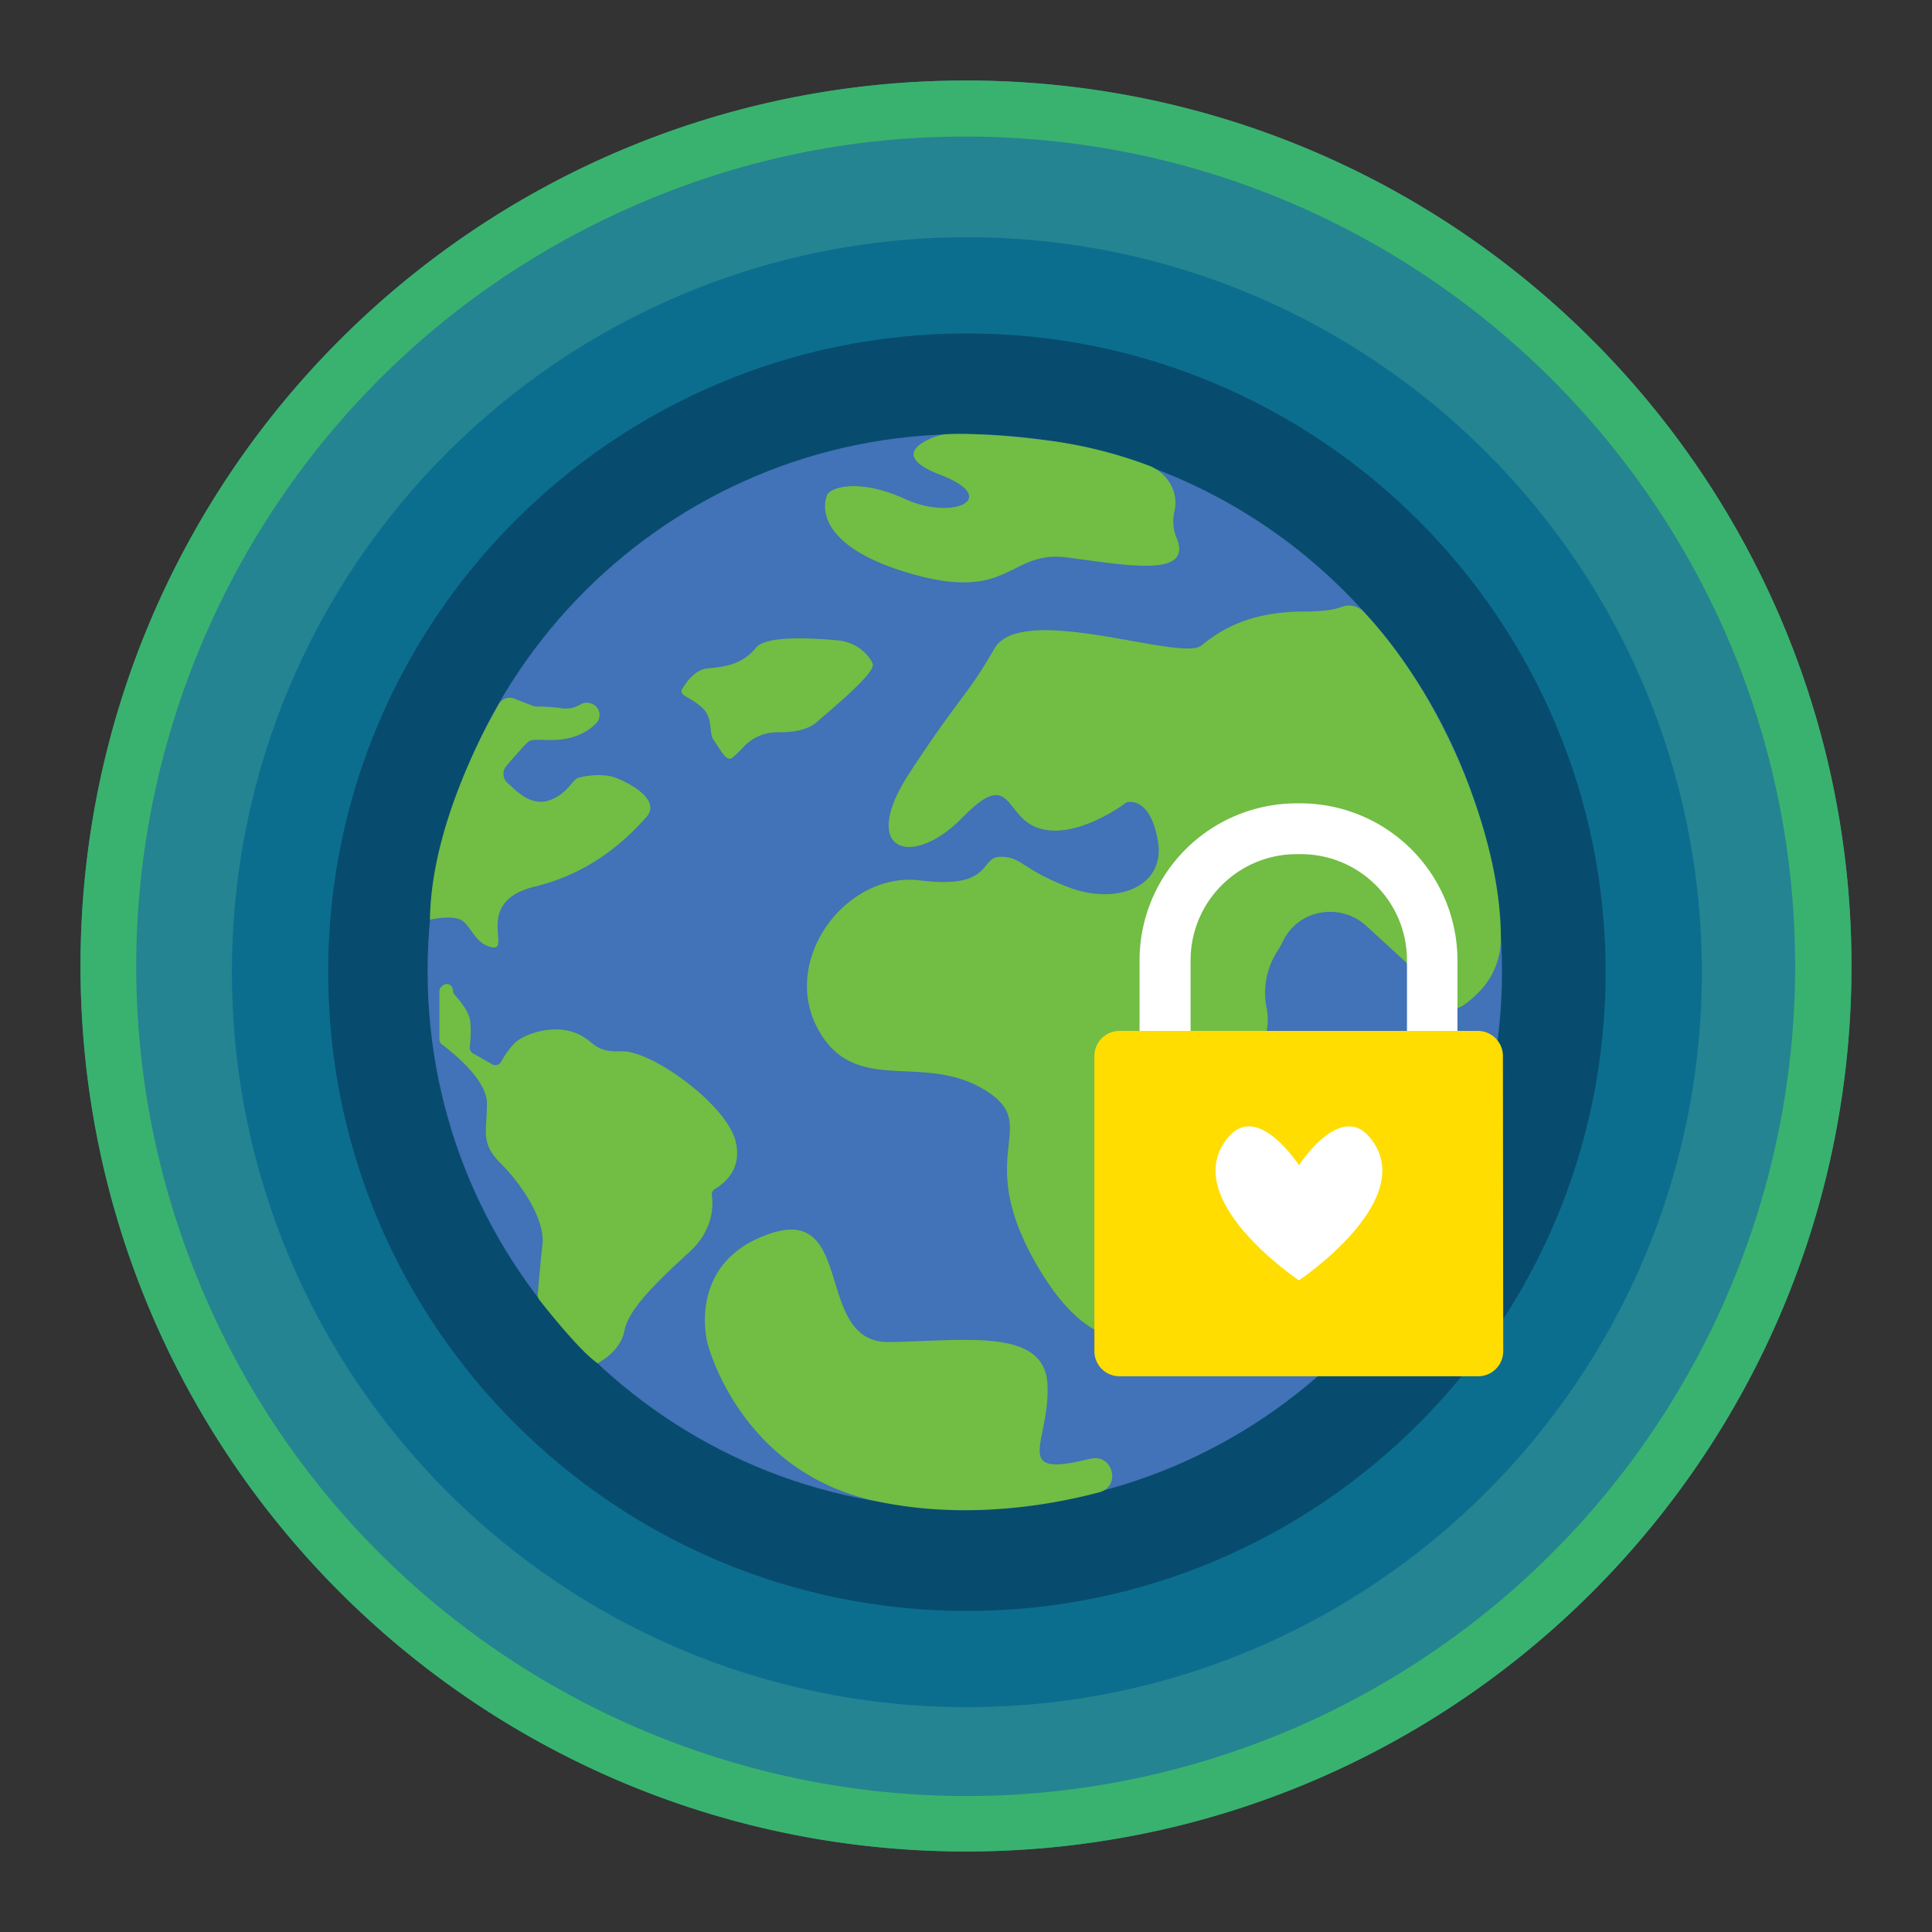
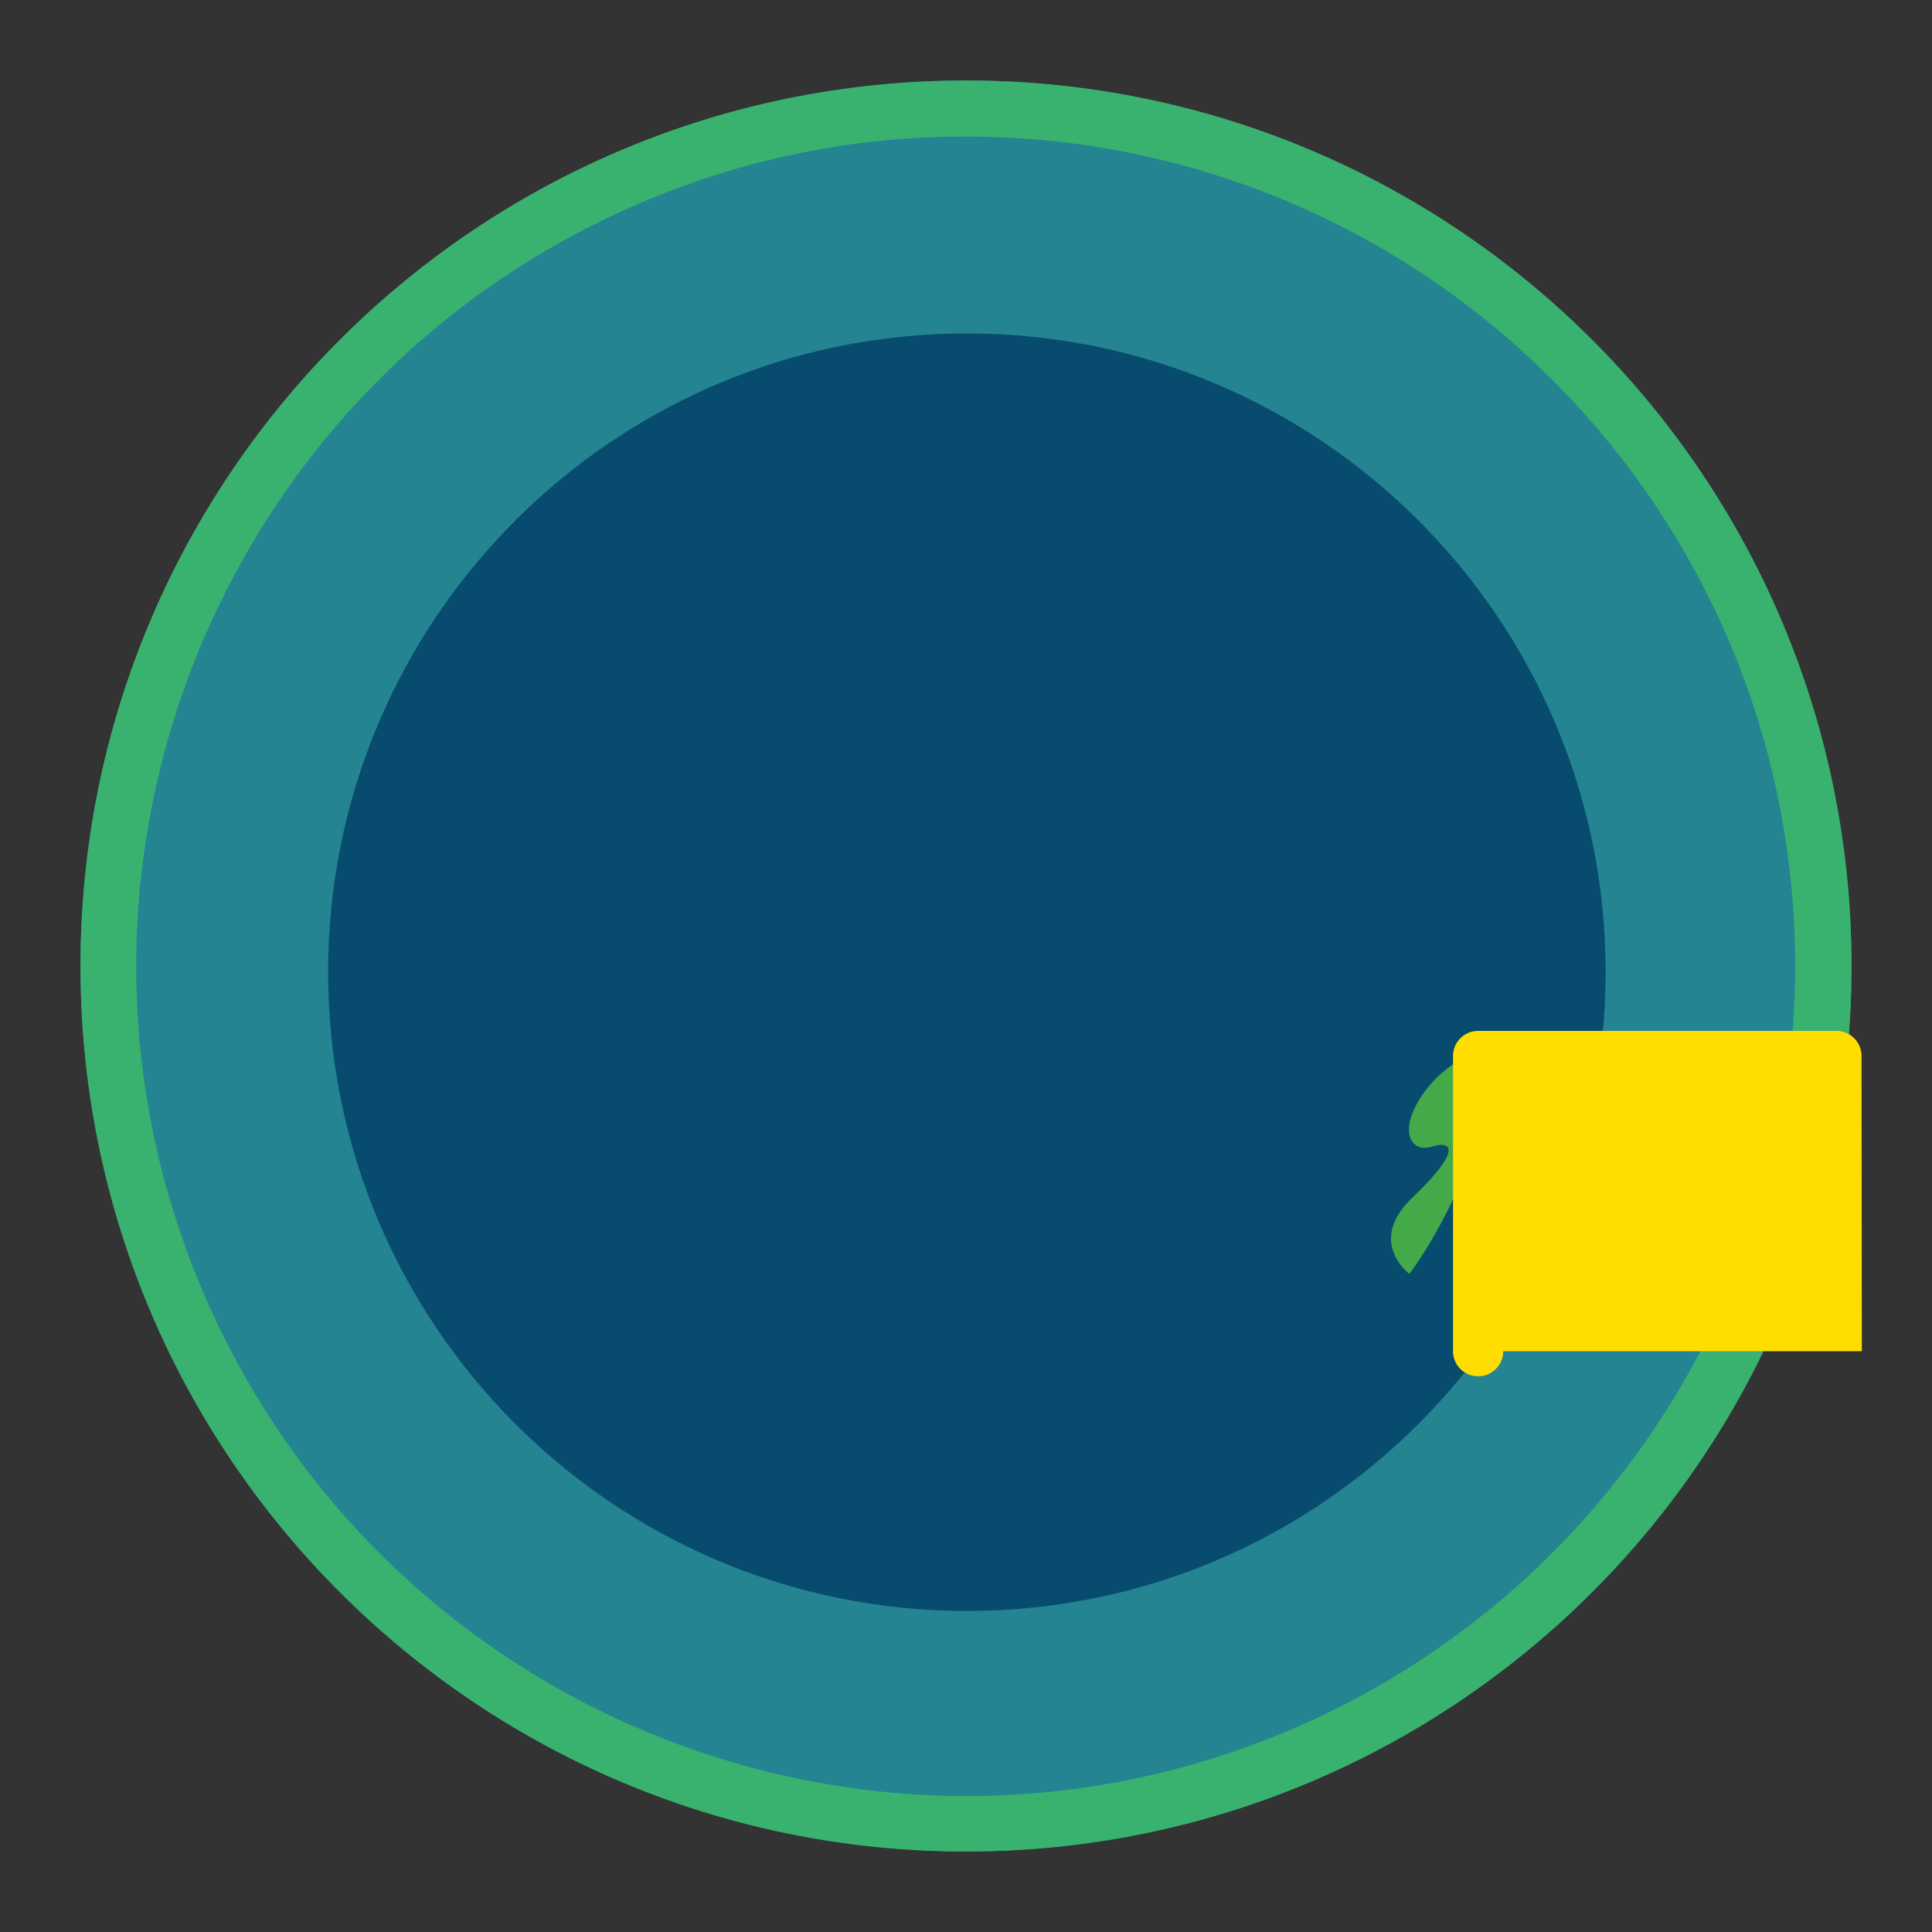
<svg xmlns="http://www.w3.org/2000/svg" viewBox="0 0 48 48">
  <rect x="0" y="0" width="48" height="48" fill="#333333" stroke="none" />
  <g fill="none" transform="translate(2 2)">
    <circle cx="22" cy="22" r="22" fill="#258491" />
-     <path fill="#0C6E8F" d="M3.762 22.154c0 10.083 8.177 18.26 18.26 18.26 10.083 0 18.26-8.177 18.26-18.26 0-10.083-8.177-18.26-18.26-18.26-10.083 0-18.26 8.177-18.26 18.26z" />
    <path fill="#074C6E" d="M6.153 22.154c0 8.763 7.106 15.87 15.869 15.87s15.87-7.107 15.87-15.87c0-8.763-7.107-15.87-15.87-15.87-8.763 0-15.87 7.107-15.87 15.87z" />
    <path fill="#39B26F" d="M22 1.393c11.381.008 20.607 9.24 20.6 20.629a20.623 20.623 0 0 1-12.577 18.971c-10.487 4.43-22.58-.484-27.009-10.97-4.43-10.487.484-22.58 10.97-27.009A20.31 20.31 0 0 1 22 1.394zM22 0C9.849 0 0 9.849 0 22s9.849 22 22 22 22-9.849 22-22S34.151 0 22 0z" />
-     <path fill="#4272B7" d="M8.624 22.132c0 7.37 5.977 13.347 13.347 13.347 7.37 0 13.346-5.977 13.346-13.347 0-7.37-5.976-13.347-13.346-13.347-7.378-.007-13.354 5.97-13.347 13.347z" />
-     <path fill="#72BD44" d="M15.576 31.365s-.543-2.017 1.57-2.721c2.111-.704 1.07 2.728 2.947 2.699 1.878-.03 3.858-.36 3.931 1.048.073 1.408-.895 2.31.917 1.885.058-.015.117-.03.176-.037.542-.11.733.69.198.836-1.218.323-3.308.69-5.515.228-3.44-.719-4.224-3.938-4.224-3.938zm10.406-13.428s.587-.198.785.954c.198 1.151-1.042 1.606-2.222 1.151-1.181-.455-1.152-.755-1.687-.755-.535 0-.169.814-1.995.586-1.826-.227-3.461 1.944-2.559 3.66.902 1.716 2.581.616 4.114 1.518s-.264 1.518 1.283 4.275c1.548 2.757 3.036 2.024 3.344.785.308-1.24.822-2.809 1.995-5.251.425-.873.506-1.43.433-1.79a1.918 1.918 0 0 1 .249-1.415c.051-.08.11-.176.161-.286a.8.8 0 0 1 .044-.08c.418-.719 1.408-.844 2.017-.286.697.638 1.965 1.796 2.127 2.002.117.146.41-.096.674-.36a1.88 1.88 0 0 0 .543-1.305c.007-.8-.14-2.207-.91-4.114-.865-2.12-1.928-3.425-2.493-4.019a.51.51 0 0 0-.564-.124c-.154.058-.426.11-.91.11-1.32 0-2.053.425-2.559.843-.506.418-4.473-1.1-5.148.08-.675 1.181-.843 1.152-2.112 3.095-1.269 1.944.059 2.391 1.32 1.1 1.261-1.29 1.012.03 1.943.279.939.257 2.12-.645 2.127-.653zM12.841 31.871s.572-.272.674-.814c.103-.543.844-1.247 1.614-1.951.601-.55.594-1.166.557-1.408a.164.164 0 0 1 .08-.161c.213-.125.69-.484.507-1.196-.235-.909-2.09-2.251-2.831-2.222-.74.03-.638-.271-1.18-.469-.543-.198-1.247.037-1.482.271-.132.14-.242.294-.33.462a.167.167 0 0 1-.213.066s-.007 0-.007-.007l-.477-.271c-.051-.03-.088-.088-.08-.147.014-.176.044-.543-.008-.74-.051-.199-.271-.463-.366-.565a.15.15 0 0 1-.044-.11c0-.088-.074-.162-.154-.162a.173.173 0 0 0-.118.052l-.022.022a.145.145 0 0 0-.044.102v1.203c0 .051.022.095.066.125.242.183 1.115.865 1.115 1.466 0 .704-.169.976.337 1.482s1.108 1.378 1.042 2.016c-.059.528-.103 1.071-.118 1.254a.19.19 0 0 0 .03.11c.183.235.99 1.254 1.43 1.57l.022.022zM8.683 20.849s.542-.125.784.014c.235.132.338.609.778.675.44.066-.47-1.144 1.041-1.51 1.51-.367 2.361-1.277 2.765-1.717.403-.44-.44-.872-.763-.99-.323-.117-.74-.044-.91 0-.168.044-.249.374-.696.55-.447.176-.8-.168-.997-.352a.615.615 0 0 1-.074-.066.302.302 0 0 1-.029-.425c.19-.22.462-.535.557-.609.154-.11.726.081 1.276-.176.147-.066.279-.154.396-.271a.303.303 0 0 0-.014-.433c-.008-.007-.008-.007-.015-.007a.31.31 0 0 0-.36-.03.71.71 0 0 1-.454.096 4.48 4.48 0 0 0-.63-.044.294.294 0 0 1-.11-.022l-.455-.176a.306.306 0 0 0-.374.132c-.426.726-1.694 3.124-1.716 5.36zm6.248-5.698s.256-.506.638-.543c.381-.037.865-.08 1.21-.513.249-.316 1.422-.242 2.046-.184.315.03.601.191.784.448.03.044.059.088.074.139.066.22-.954 1.063-1.394 1.445-.242.212-.645.256-.968.249-.308 0-.601.117-.821.337a3.45 3.45 0 0 1-.3.294c-.155.132-.316-.228-.463-.426-.146-.198 0-.55-.3-.821-.301-.271-.521-.271-.506-.425zm3.615-4.84s-.543 1.158 2.017 1.921c2.559.763 2.478-.572 3.952-.381 1.474.19 3.102.506 2.728-.462a1.067 1.067 0 0 1-.066-.675c.118-.484-.168-.968-.63-1.144a11.058 11.058 0 0 0-2.325-.601c-1.437-.191-2.325-.198-2.655-.184a.986.986 0 0 0-.293.052c-.36.124-1.137.491.088.96 1.525.587.315 1.144-.873.602-1.188-.543-1.899-.272-1.943-.088z" />
    <path fill="#44A948" d="M35.193 24.002a2.853 2.853 0 0 0-1.76 1.07c-.719.94-.433 1.592.146 1.416.58-.176.653.176-.491 1.269-1.144 1.092-.073 1.892-.073 1.892s1.833-2.362 2.178-5.647z" />
-     <path fill="#FFF" d="M27.58 23.672v-1.811c0-1.46 1.181-2.64 2.64-2.64h.096c1.46 0 2.64 1.18 2.64 2.64v1.811h1.254v-1.811a3.904 3.904 0 0 0-3.901-3.902h-.096a3.904 3.904 0 0 0-3.901 3.902v1.811h1.269z" />
-     <path fill="#FD0" d="M35.347 31.57a.623.623 0 0 1-.624.623h-8.91a.623.623 0 0 1-.623-.623v-7.333c0-.345.279-.624.623-.624h8.903c.345 0 .623.279.623.624l.008 7.333" />
-     <path fill="#FFF" d="M30.272 29.81s-3.08-2.06-1.73-3.586c.733-.821 1.73.726 1.73.726s.997-1.547 1.73-.726c1.35 1.525-1.73 3.586-1.73 3.586z" />
+     <path fill="#FD0" d="M35.347 31.57a.623.623 0 0 1-.624.623a.623.623 0 0 1-.623-.623v-7.333c0-.345.279-.624.623-.624h8.903c.345 0 .623.279.623.624l.008 7.333" />
  </g>
</svg>